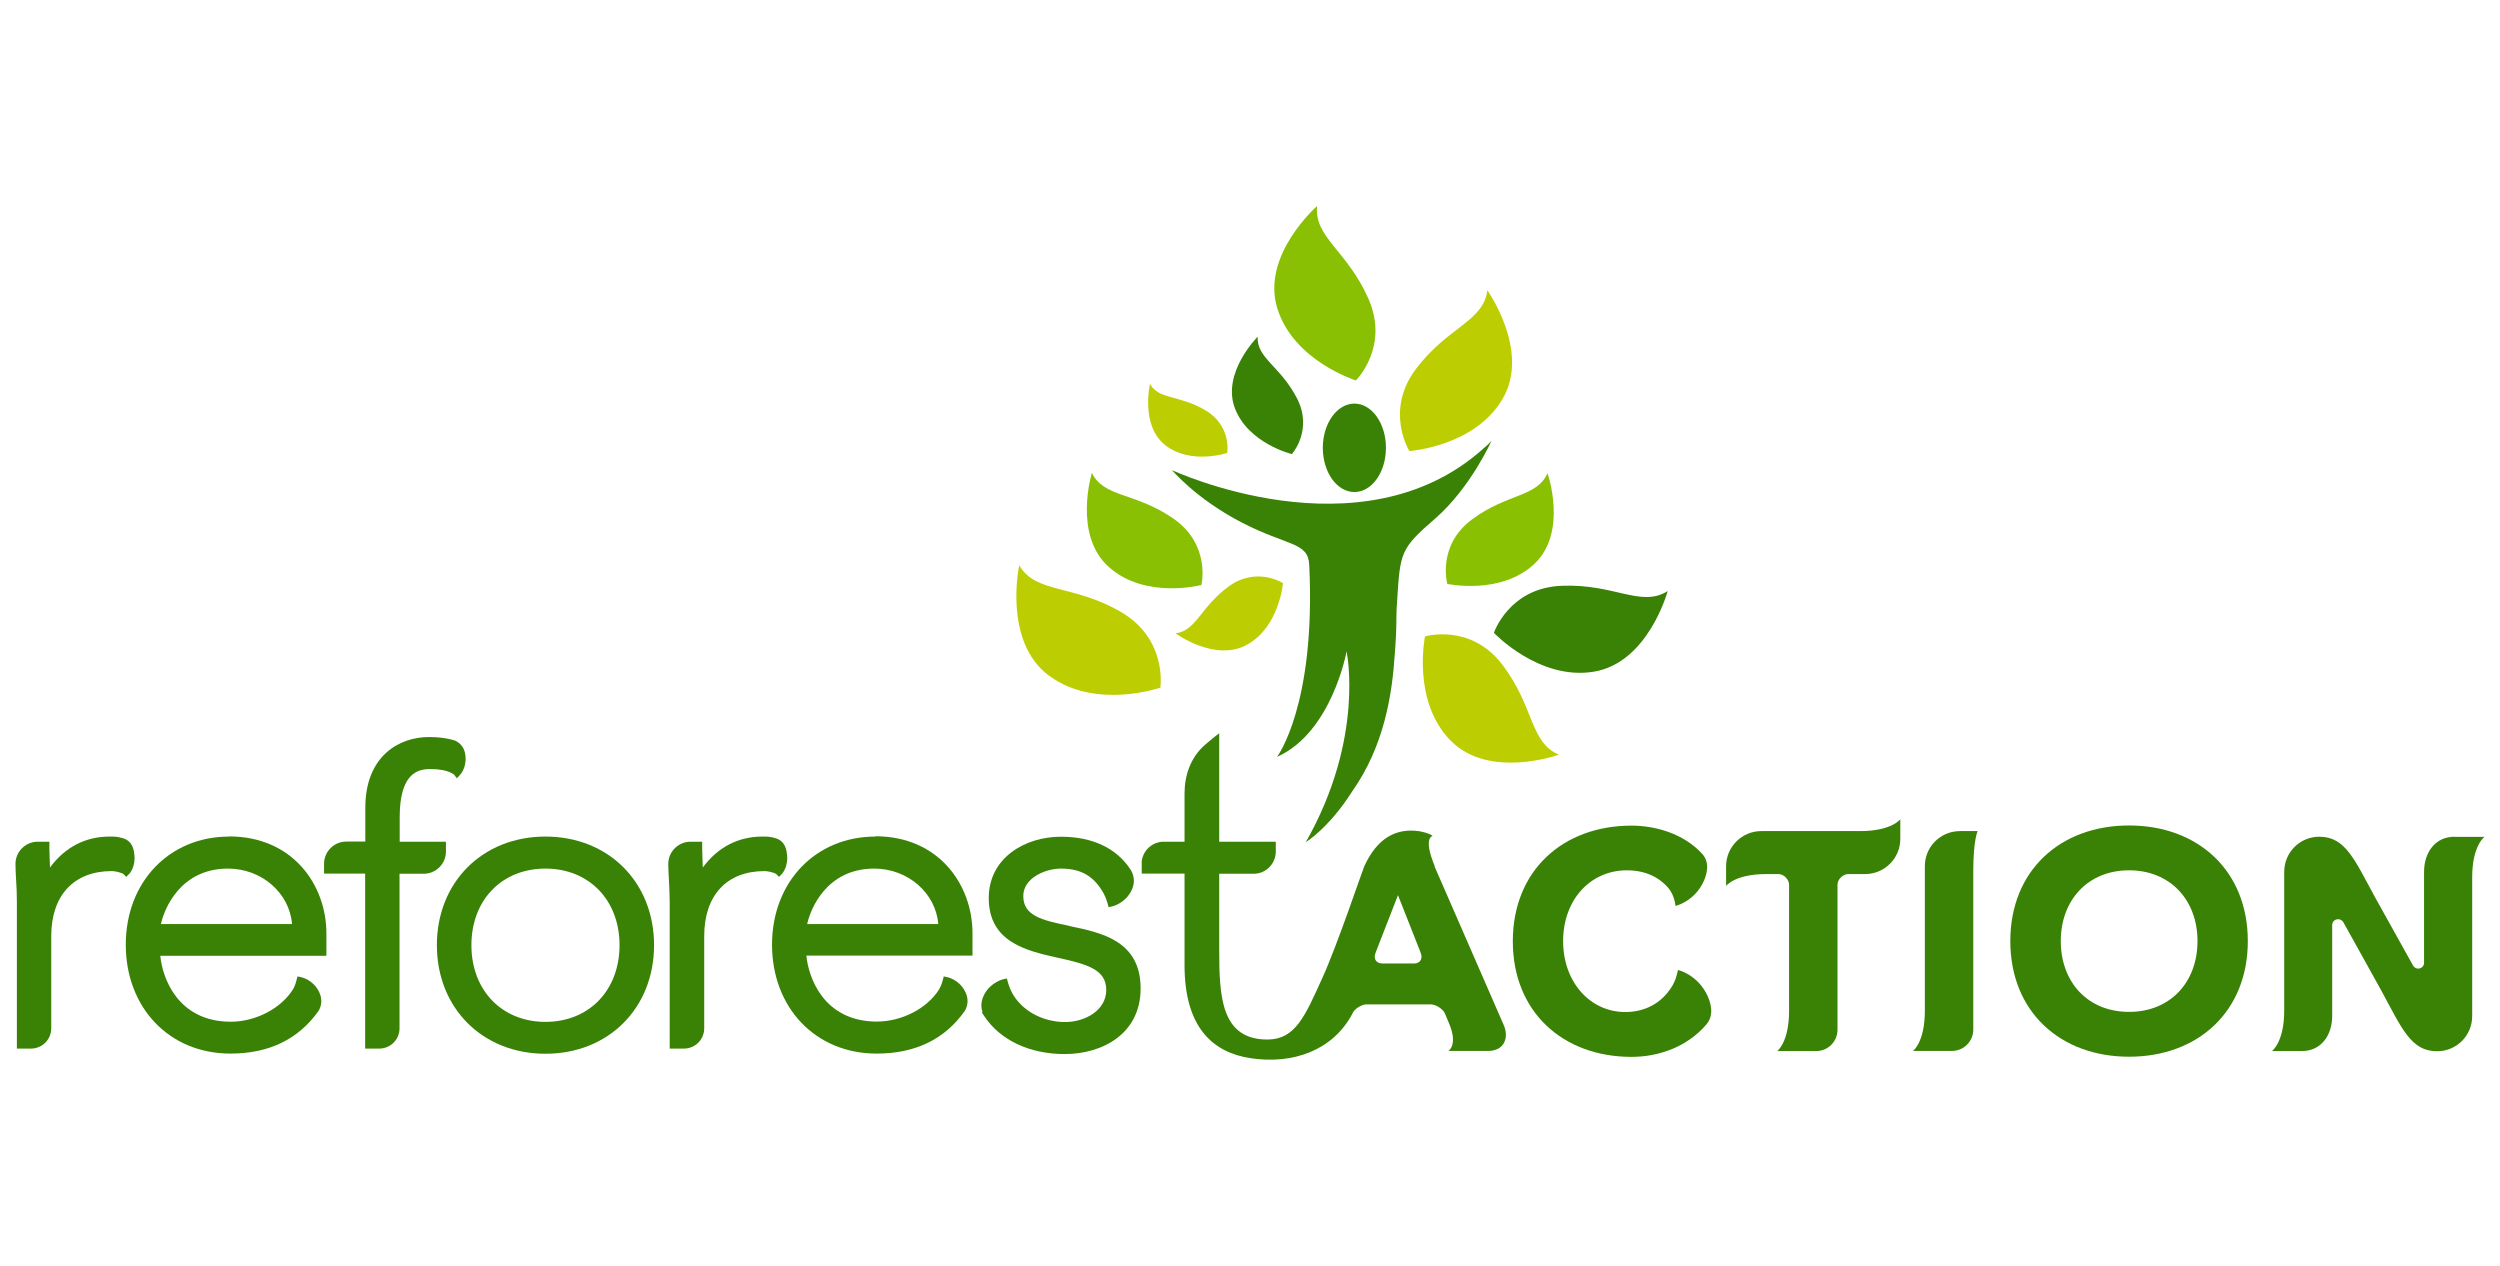
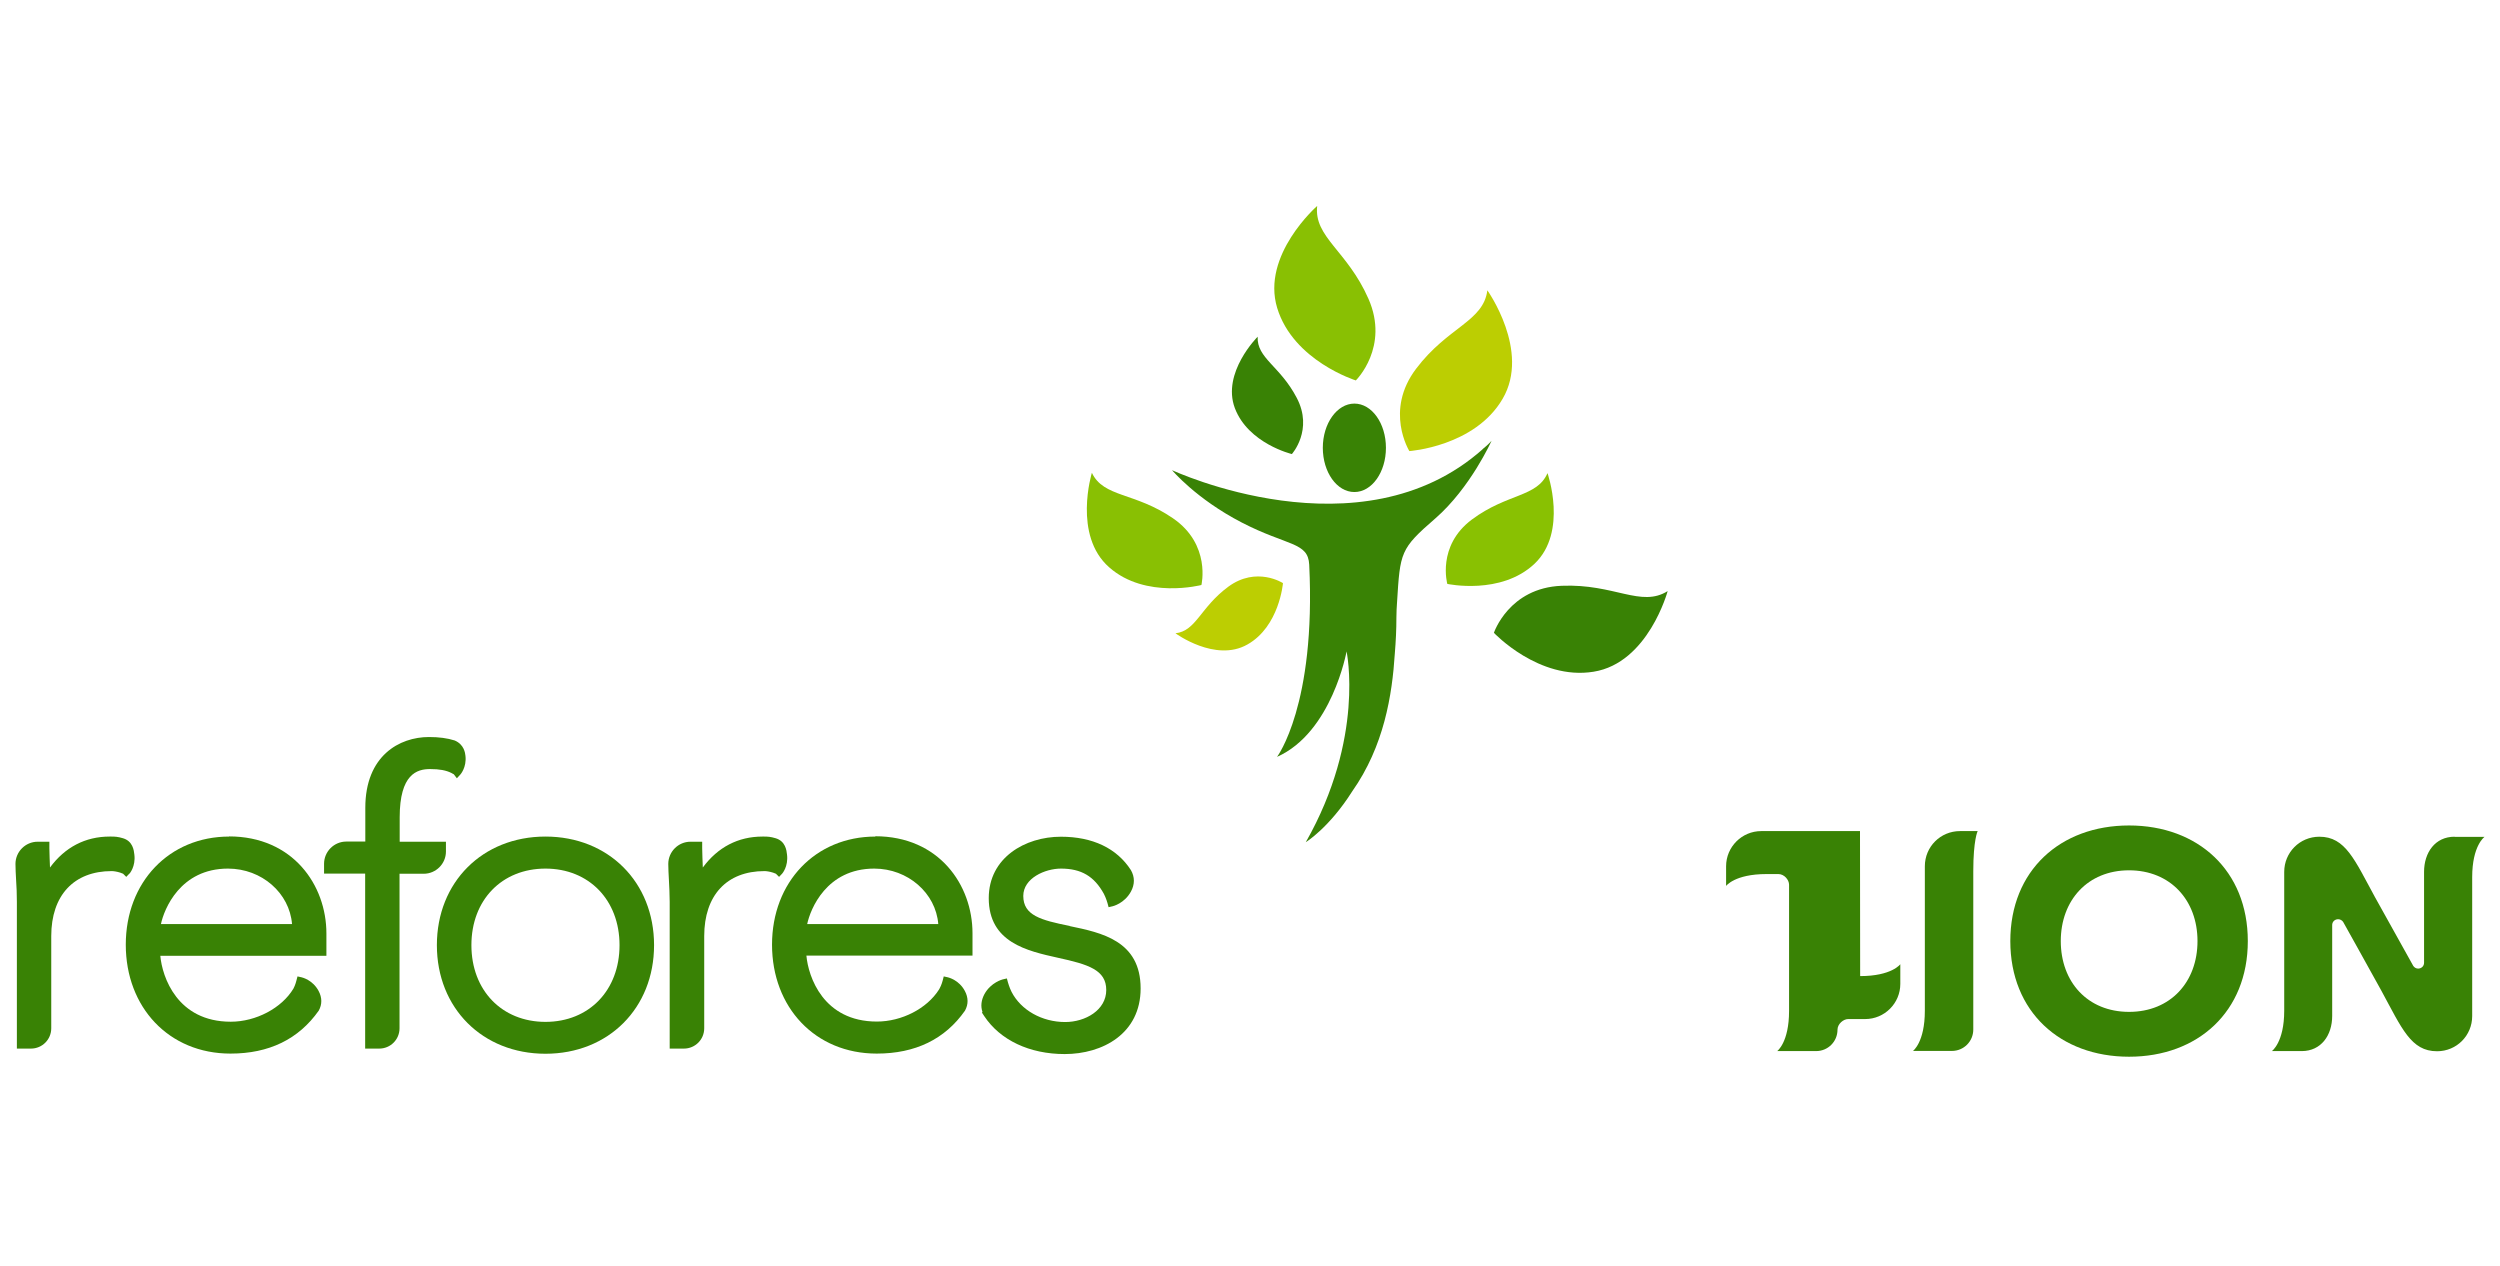
<svg xmlns="http://www.w3.org/2000/svg" id="uuid-6a46b53f-3dfe-4230-b024-0c6d4da6389d" data-name="Layer 4" width="160" height="81" viewBox="0 0 160 81">
  <defs>
    <style>
      .uuid-760d7709-eb50-42ef-beb5-30f1bd24a50a {
        fill: #bcce02;
      }

      .uuid-760d7709-eb50-42ef-beb5-30f1bd24a50a, .uuid-1a4b1d6c-681d-45ea-b13a-e238f376c3c8, .uuid-f50718c1-9a0a-4f3f-b6e4-ffa6d55b5b66, .uuid-ad6596e8-2426-4572-b15c-5c9644a12c64, .uuid-577d7c63-78d7-42e8-a3c1-a9b0cbec47da {
        stroke-width: 0px;
      }

      .uuid-1a4b1d6c-681d-45ea-b13a-e238f376c3c8, .uuid-577d7c63-78d7-42e8-a3c1-a9b0cbec47da {
        fill: #398205;
      }

      .uuid-f50718c1-9a0a-4f3f-b6e4-ffa6d55b5b66 {
        fill: #89c102;
      }

      .uuid-ad6596e8-2426-4572-b15c-5c9644a12c64 {
        fill: #89c003;
      }

      .uuid-577d7c63-78d7-42e8-a3c1-a9b0cbec47da {
        fill-rule: evenodd;
      }
    </style>
  </defs>
-   <path class="uuid-1a4b1d6c-681d-45ea-b13a-e238f376c3c8" d="M107.39,62.07s-.1.68-.47,1.19c-.63.95-1.65,1.51-2.9,1.51-2.25,0-3.98-1.91-3.98-4.54s1.73-4.53,4.08-4.53c1.15,0,2.05.42,2.67,1.15.4.49.44,1.13.44,1.13,0,0,1.09-.24,1.72-1.4.3-.57.5-1.34.02-1.9-1.21-1.35-3.06-1.84-4.55-1.84-4.4,0-7.6,2.88-7.6,7.4s3.2,7.4,7.6,7.4c1.78,0,3.6-.67,4.8-2.09.5-.59.29-1.41-.03-2-.66-1.22-1.8-1.47-1.8-1.47h0Z" />
  <path class="uuid-1a4b1d6c-681d-45ea-b13a-e238f376c3c8" d="M34.91,65.4c-2.79,0-4.74-2.02-4.74-4.91s1.95-4.9,4.74-4.9,4.74,2.02,4.74,4.9c0,2.89-1.95,4.91-4.74,4.91h0ZM34.91,53.54c-4.03,0-6.95,2.92-6.95,6.95s2.92,6.95,6.95,6.95,6.95-2.92,6.95-6.95c0-4.03-2.92-6.95-6.95-6.95h0Z" />
  <path class="uuid-1a4b1d6c-681d-45ea-b13a-e238f376c3c8" d="M51.66,59.14c.2-.95,1.23-3.55,4.29-3.55,2.16,0,3.94,1.57,4.1,3.55h-8.39ZM56.03,53.54c-3.84,0-6.62,2.91-6.62,6.92s2.76,6.97,6.7,6.97c2.47,0,4.37-.92,5.65-2.75.22-.4.22-.83-.01-1.26-.38-.71-1.05-.86-1.08-.87l-.27-.06-.07.27s-.07.28-.2.51l-.04.07c-.77,1.21-2.38,2.04-3.97,2.04-3.43,0-4.39-2.87-4.51-4.22h10.63v-1.43c0-3.09-2.14-6.21-6.23-6.21h0Z" />
  <path class="uuid-1a4b1d6c-681d-45ea-b13a-e238f376c3c8" d="M10.3,59.14c.2-.95,1.23-3.55,4.29-3.55,2.17,0,3.94,1.57,4.1,3.55h-8.39ZM14.67,53.54c-3.84,0-6.62,2.91-6.62,6.92s2.76,6.97,6.7,6.97c2.47,0,4.36-.92,5.65-2.75.22-.4.22-.83-.01-1.26-.38-.71-1.05-.86-1.08-.87l-.27-.06-.07.27s-.07.29-.19.51c-.75,1.25-2.4,2.12-4.01,2.12-3.43,0-4.39-2.87-4.51-4.22h10.63v-1.43c0-3.09-2.14-6.21-6.24-6.21h0Z" />
  <path class="uuid-1a4b1d6c-681d-45ea-b13a-e238f376c3c8" d="M68.46,59.26c-1.84-.37-2.97-.67-2.97-1.92,0-1.14,1.4-1.75,2.41-1.75,1.3,0,2.13.49,2.75,1.62.14.27.23.59.23.59l.07.26.26-.06s.75-.17,1.17-.94c.25-.46.25-.93,0-1.37-.9-1.4-2.45-2.14-4.48-2.14-2.3,0-4.62,1.35-4.62,3.93,0,2.84,2.46,3.38,4.44,3.82,1.92.42,3.08.77,3.08,2.06s-1.34,2.05-2.63,2.05c-1.48,0-2.83-.76-3.43-1.93-.14-.28-.23-.6-.23-.6l-.07-.26-.26.06s-.76.18-1.18.95c-.2.38-.25.77-.12,1.14l-.04.03.15.23c1.02,1.54,2.9,2.43,5.15,2.43,2.42,0,4.86-1.3,4.86-4.2,0-3.06-2.52-3.57-4.54-3.99h0Z" />
  <path class="uuid-1a4b1d6c-681d-45ea-b13a-e238f376c3c8" d="M27.53,49.22c.6,0,1.02.08,1.36.25.11.06.15.09.15.08l.2.26.23-.25s.4-.45.32-1.18c-.02-.18-.08-.73-.69-.99-.47-.15-1.01-.22-1.65-.22-1.88,0-4.07,1.19-4.07,4.53v2.16h-1.22c-.78,0-1.42.64-1.42,1.42v.63h2.63v11.2h.9c.72,0,1.3-.58,1.3-1.3v-9.89h1.55c.78,0,1.42-.64,1.42-1.42v-.63h-2.96v-1.56c0-2.77,1.11-3.09,1.94-3.09h0Z" />
  <path class="uuid-1a4b1d6c-681d-45ea-b13a-e238f376c3c8" d="M50.37,54.7c-.03-.28-.1-.86-.72-1.05-.33-.1-.52-.11-.75-.11h-.1c-1.56,0-2.86.68-3.82,1.98-.02-.38-.03-.83-.04-1.23v-.42h-.75c-.78,0-1.42.64-1.42,1.42,0,.3.02.65.04,1.02.02.43.05.91.05,1.41v9.39h.91c.72,0,1.3-.58,1.3-1.3v-5.9c0-2.61,1.44-4.16,3.86-4.16.12,0,.33.03.55.1.13.04.18.08.18.07l.2.2.2-.21s.4-.45.31-1.21h0Z" />
  <path class="uuid-1a4b1d6c-681d-45ea-b13a-e238f376c3c8" d="M8.29,55.91s.4-.45.31-1.21c-.03-.28-.1-.86-.72-1.05-.33-.1-.52-.11-.76-.11h-.1c-1.56,0-2.86.68-3.82,1.98-.02-.38-.03-.83-.04-1.23v-.42h-.75c-.78,0-1.42.64-1.42,1.42,0,.3.02.65.04,1.02.03.43.05.91.05,1.41v9.39h.9c.72,0,1.3-.58,1.3-1.3v-5.9c0-2.61,1.45-4.16,3.87-4.16.12,0,.33.03.55.1.13.04.18.08.18.07l.2.2.2-.21h0Z" />
  <path class="uuid-1a4b1d6c-681d-45ea-b13a-e238f376c3c8" d="M136.26,64.76c-2.65,0-4.37-1.91-4.37-4.53s1.73-4.53,4.37-4.53,4.38,1.91,4.38,4.53-1.73,4.53-4.38,4.53h0ZM136.26,52.83c-4.4,0-7.6,2.88-7.6,7.4s3.2,7.4,7.6,7.4,7.6-2.88,7.6-7.4-3.2-7.4-7.6-7.4h0Z" />
  <path class="uuid-1a4b1d6c-681d-45ea-b13a-e238f376c3c8" d="M123.19,55.44v9.25h0c0,2.02-.76,2.57-.76,2.57h2.49c.76,0,1.37-.61,1.37-1.37v-10.13h0c0-2.02.28-2.57.28-2.57h-1.13c-1.25,0-2.25,1-2.25,2.25h0Z" />
-   <path class="uuid-1a4b1d6c-681d-45ea-b13a-e238f376c3c8" d="M119.04,53.19h0s-6.32,0-6.32,0c-1.24,0-2.25,1.01-2.25,2.25v1.26s.55-.76,2.58-.76h0,.77c.37,0,.68.37.68.68v8.08h0c0,2.02-.76,2.57-.76,2.57h2.49c.76,0,1.37-.61,1.37-1.37v-9.28c0-.37.38-.68.68-.68h1.09c1.24,0,2.25-1.01,2.25-2.25h0v-1.26s-.55.76-2.57.76h0Z" />
+   <path class="uuid-1a4b1d6c-681d-45ea-b13a-e238f376c3c8" d="M119.04,53.19h0s-6.32,0-6.32,0c-1.24,0-2.25,1.01-2.25,2.25v1.26s.55-.76,2.58-.76h0,.77c.37,0,.68.37.68.68v8.08h0c0,2.02-.76,2.57-.76,2.57h2.49c.76,0,1.37-.61,1.37-1.37c0-.37.38-.68.68-.68h1.09c1.24,0,2.25-1.01,2.25-2.25h0v-1.26s-.55.76-2.57.76h0Z" />
  <path class="uuid-1a4b1d6c-681d-45ea-b13a-e238f376c3c8" d="M157.09,53.55c-1.24,0-1.95,1.01-1.95,2.25v5.82c0,.21-.17.37-.38.37-.13,0-.24-.07-.31-.17,0,0-1.77-3.17-2.45-4.4-1.31-2.4-1.89-3.87-3.56-3.87-1.26,0-2.25,1.01-2.25,2.25v8.89c0,2.02-.79,2.58-.79,2.58h1.91c1.24,0,1.95-1.01,1.95-2.25v-5.82c0-.21.17-.37.38-.37.13,0,.25.07.32.17,0,0,1.77,3.17,2.45,4.41,1.31,2.41,1.89,3.87,3.56,3.87,1.26,0,2.25-1.01,2.25-2.25v-8.89c0-2.03.79-2.58.79-2.58h-1.91Z" />
-   <path class="uuid-1a4b1d6c-681d-45ea-b13a-e238f376c3c8" d="M90.53,61.66h-2.09c-.3,0-.59-.24-.39-.72l1.42-3.65,1.44,3.65c.2.48-.09.72-.38.72h0ZM91.83,55.45c-.78-1.86-.14-1.95-.14-1.95,0,0-.16-.17-.84-.3-1.48-.22-2.7.41-3.54,2.25-.07.13-1.76,5.14-2.68,7.14-1.11,2.44-1.72,3.94-3.52,3.94-2.98,0-3.08-2.79-3.08-5.78v-4.83h2.21c.78,0,1.41-.64,1.41-1.42v-.63h-3.62v-6.94s-.17.11-.89.72c-.96.83-1.33,1.99-1.33,3.15v3.07h-1.33c-.73,0-1.33.55-1.41,1.26v.78s2.74,0,2.74,0v5.85c0,4.06,1.86,5.59,4.19,5.96,2.78.43,5.31-.52,6.54-2.82.12-.34.62-.62.92-.62h4.11c.3,0,.8.28.92.62l.23.55c.62,1.42-.02,1.81-.02,1.81h2.54c1.05,0,1.36-.87.98-1.7l-4.41-10.11h0Z" />
  <path class="uuid-760d7709-eb50-42ef-beb5-30f1bd24a50a" d="M96.17,25.52c1.79-3.06-.98-6.94-.98-6.94-.25,2-2.53,2.33-4.56,5.02-2.04,2.69-.43,5.27-.43,5.27,0,0,4.19-.29,5.97-3.35h0Z" />
  <path class="uuid-ad6596e8-2426-4572-b15c-5c9644a12c64" d="M86.78,24.34s2.16-2.13.8-5.22c-1.36-3.09-3.5-3.94-3.28-5.94,0,0-3.59,3.14-2.56,6.53,1.03,3.39,5.04,4.64,5.04,4.64h0Z" />
  <path class="uuid-1a4b1d6c-681d-45ea-b13a-e238f376c3c8" d="M82.68,29.06s1.39-1.55.31-3.6c-1.07-2.05-2.56-2.53-2.5-3.91,0,0-2.31,2.3-1.46,4.57.86,2.27,3.65,2.94,3.65,2.94h0Z" />
  <path class="uuid-f50718c1-9a0a-4f3f-b6e4-ffa6d55b5b66" d="M92.63,37.37s3.43.74,5.58-1.29c2.15-2.04.83-5.8.83-5.8-.67,1.55-2.57,1.28-4.84,2.97-2.26,1.69-1.57,4.13-1.57,4.13h0Z" />
-   <path class="uuid-760d7709-eb50-42ef-beb5-30f1bd24a50a" d="M96.16,42.55c-2.05-2.69-4.96-1.82-4.96-1.82,0,0-.85,4.11,1.62,6.65,2.47,2.54,6.95.92,6.95.92-1.86-.78-1.57-3.06-3.61-5.75h0Z" />
  <path class="uuid-1a4b1d6c-681d-45ea-b13a-e238f376c3c8" d="M95.61,40.5s2.88,3.06,6.38,2.49c3.5-.56,4.74-5.16,4.74-5.16-1.71,1.07-3.4-.48-6.78-.34-3.38.13-4.34,3.01-4.34,3.01h0Z" />
  <path class="uuid-ad6596e8-2426-4572-b15c-5c9644a12c64" d="M76.89,37.44s.63-2.59-1.82-4.27c-2.45-1.68-4.43-1.32-5.19-2.91,0,0-1.23,4,1.11,6.05,2.33,2.06,5.9,1.13,5.9,1.13h0Z" />
  <path class="uuid-760d7709-eb50-42ef-beb5-30f1bd24a50a" d="M78.61,37.55c-1.8,1.33-2.05,2.83-3.38,2.98,0,0,2.55,1.88,4.6.72,2.05-1.15,2.28-3.93,2.28-3.93,0,0-1.69-1.1-3.5.23h0Z" />
-   <path class="uuid-760d7709-eb50-42ef-beb5-30f1bd24a50a" d="M77.15,26.26c-1.69-1-2.98-.67-3.55-1.69,0,0-.63,2.69,1,3.94,1.63,1.25,3.94.48,3.94.48,0,0,.3-1.73-1.39-2.73h0Z" />
-   <path class="uuid-760d7709-eb50-42ef-beb5-30f1bd24a50a" d="M67.15,43.25c2.98,2.2,7.11.76,7.11.76,0,0,.49-3.13-2.58-4.88-3.07-1.75-5.38-1.13-6.45-2.95,0,0-1.06,4.86,1.91,7.07h0Z" />
  <path class="uuid-577d7c63-78d7-42e8-a3c1-a9b0cbec47da" d="M84.66,28.66c0,1.56.9,2.83,2.02,2.83s2.02-1.27,2.02-2.83-.9-2.83-2.02-2.83c-1.11,0-2.02,1.27-2.02,2.83h0Z" />
  <path class="uuid-1a4b1d6c-681d-45ea-b13a-e238f376c3c8" d="M94.89,28.75c-7.83,6.97-19.88,1.34-19.88,1.34,0,0,1.54,1.84,4.46,3.35s4.25,1.24,4.32,2.7c.44,9-2.06,12.3-2.06,12.3,3.52-1.57,4.45-6.75,4.45-6.75,0,0,1.19,5.53-2.61,12.21,0,0,1.49-.91,2.97-3.25,2.04-2.9,2.56-6.16,2.73-8.85.06-.72.1-1.49.1-2.29,0-.34.02-.66.04-.95.2-3.23.2-3.43,2.45-5.38,2.25-1.96,3.6-4.97,3.6-4.97,0,0-.18.22-.58.54h0Z" />
</svg>